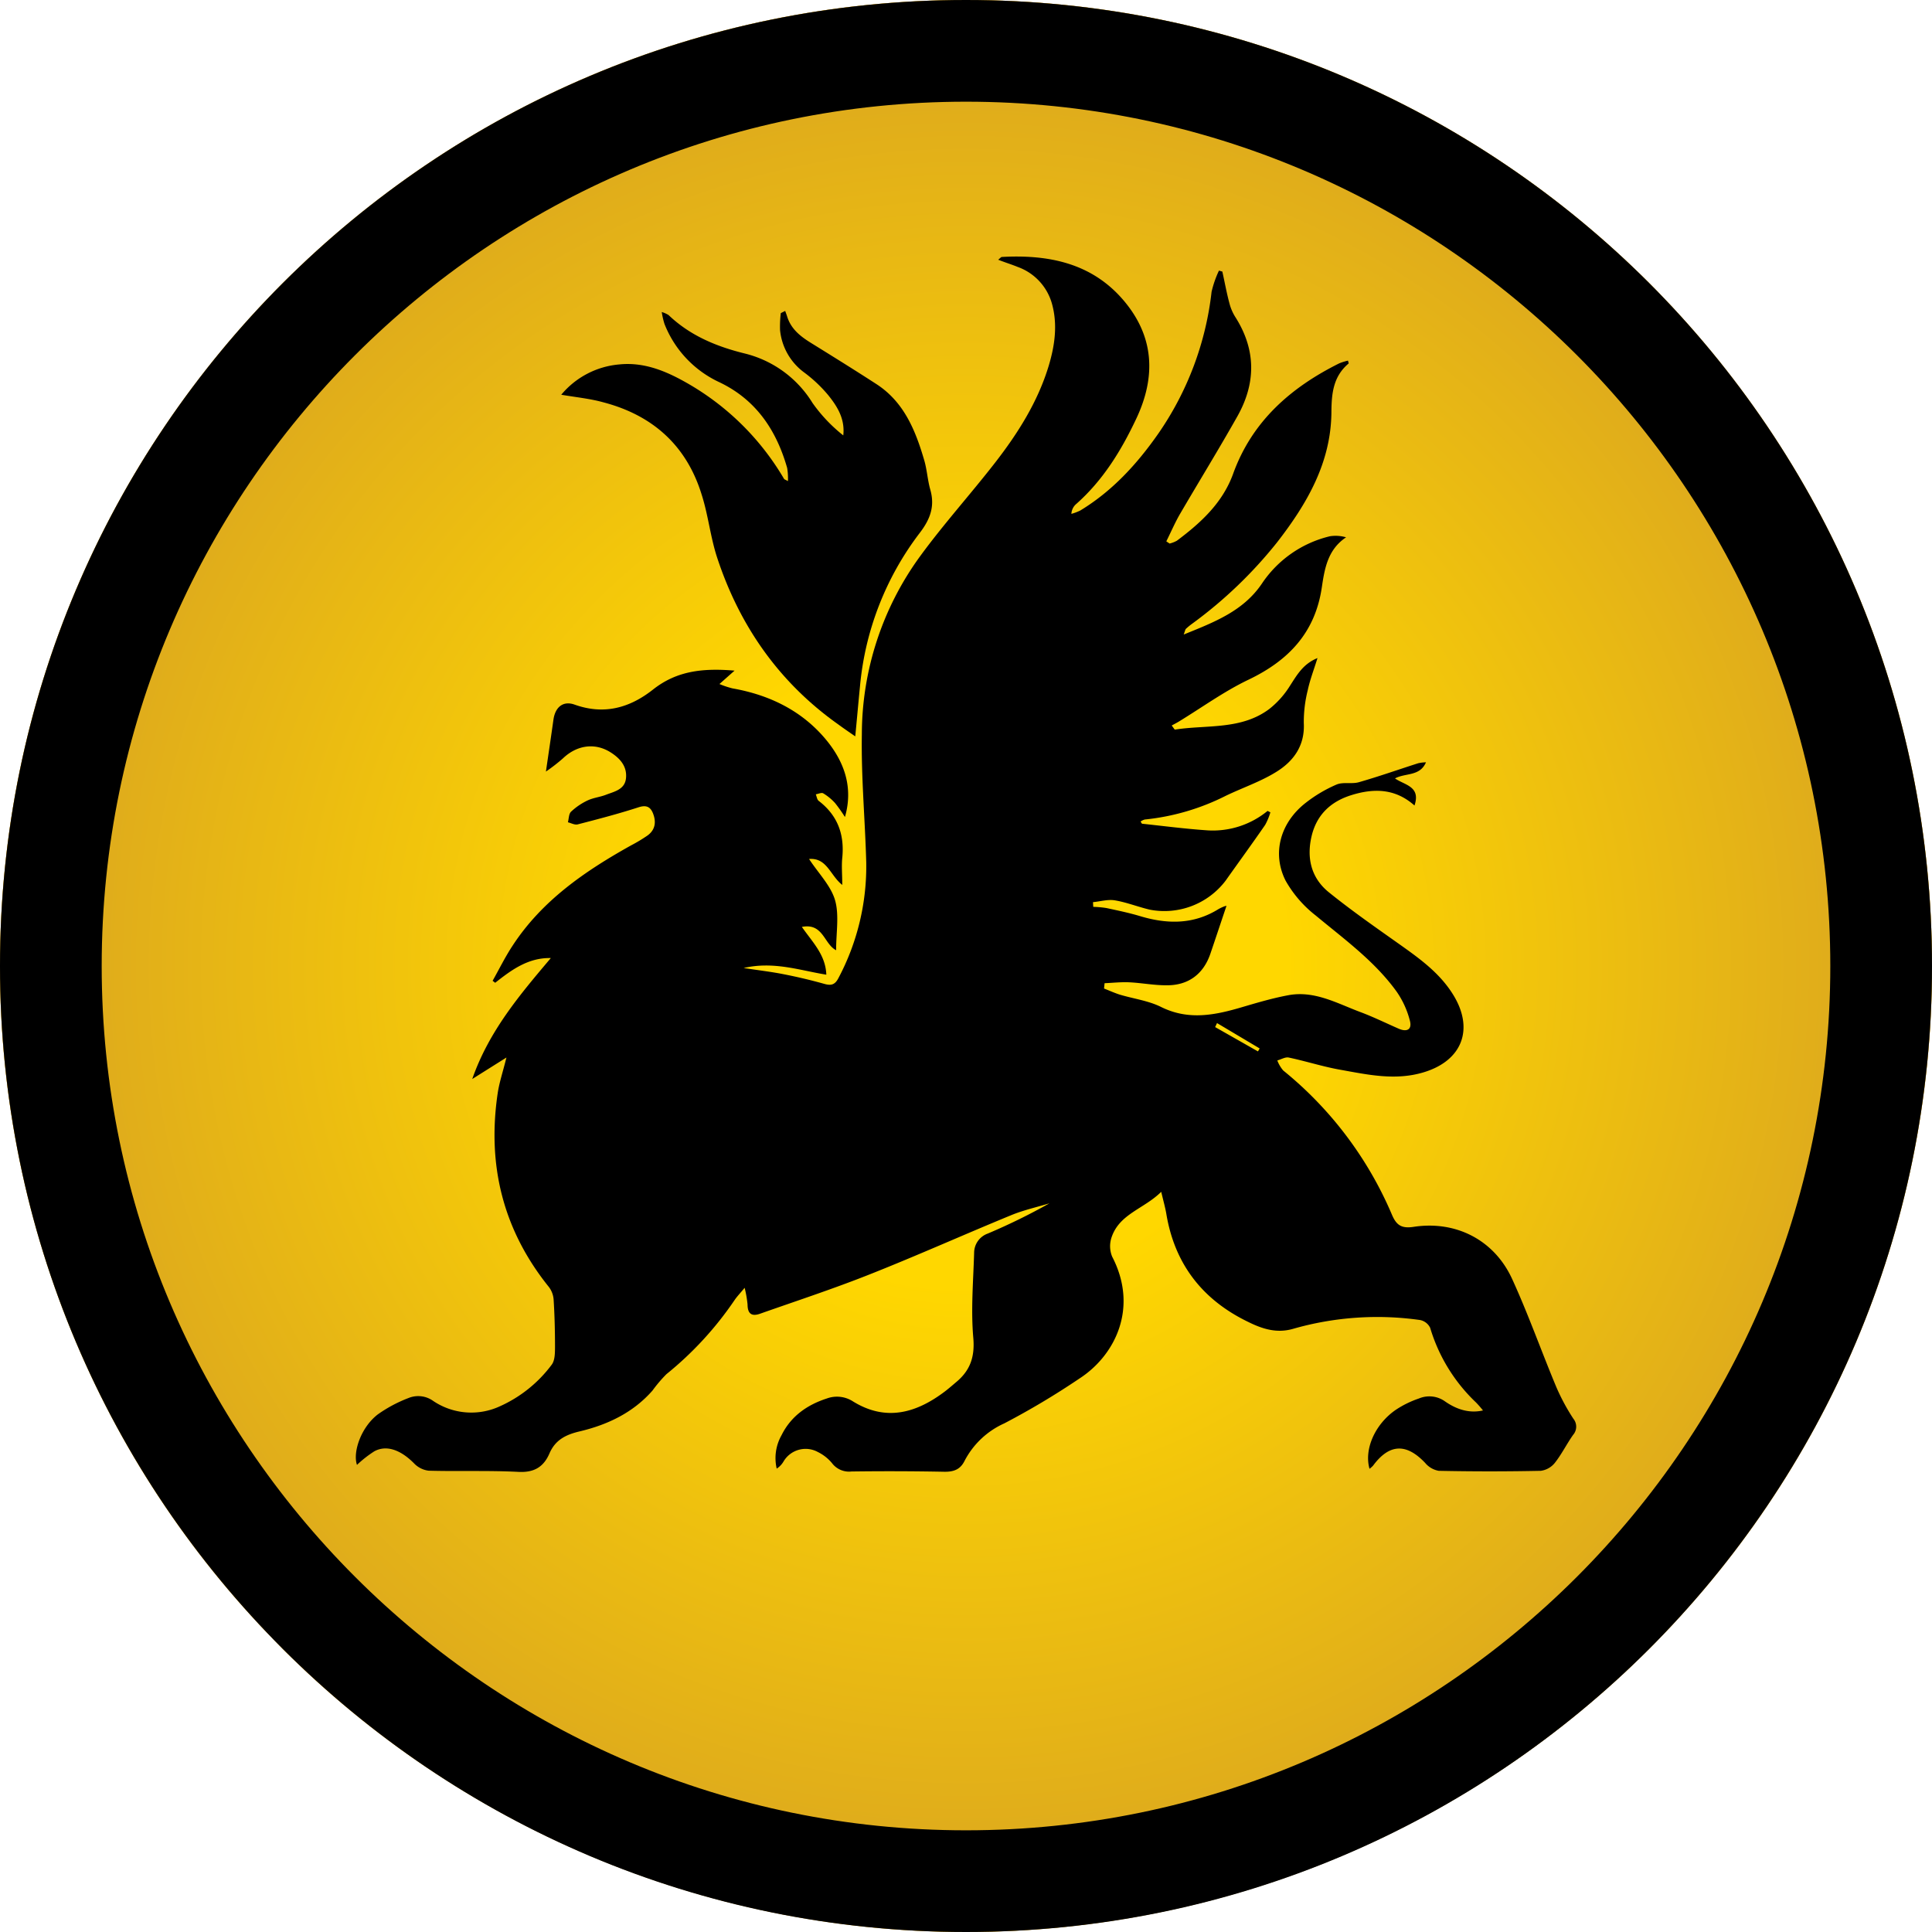
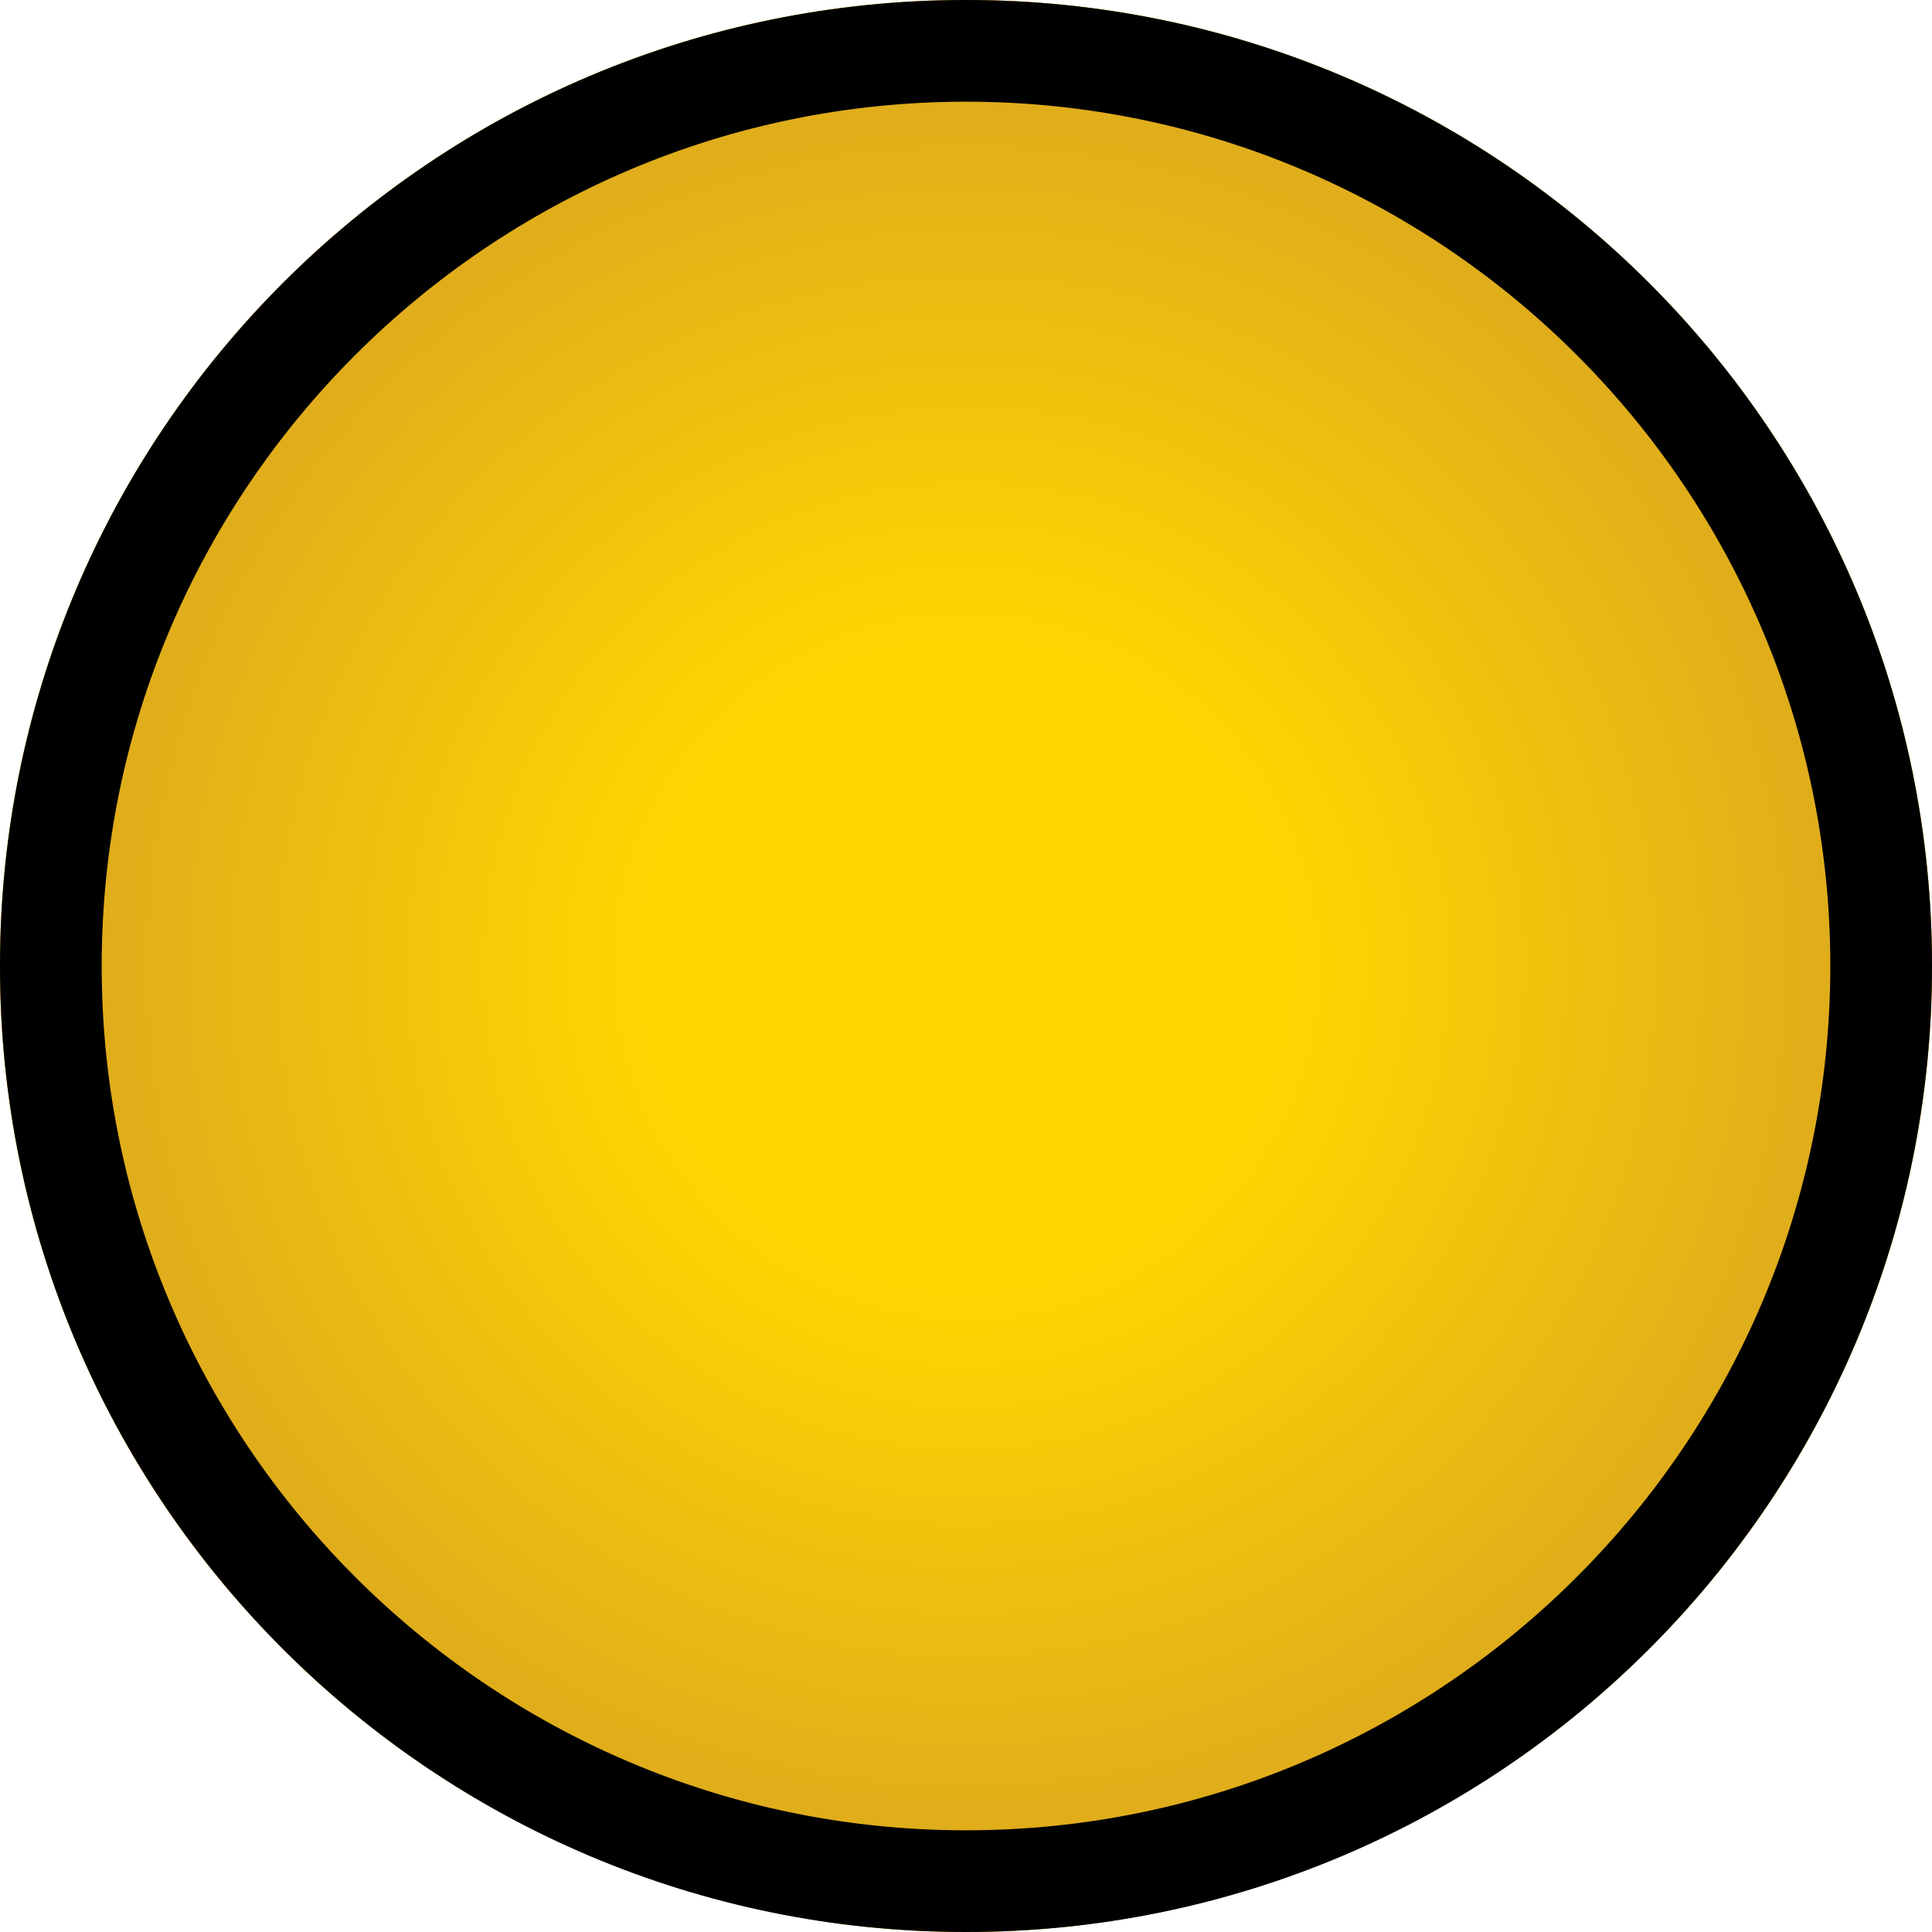
<svg xmlns="http://www.w3.org/2000/svg" viewBox="0 0 440 440">
  <defs>
    <style>.cls-1{fill:#daa520;}.cls-2{fill:url(#radial-gradient);}</style>
    <radialGradient id="radial-gradient" cx="220" cy="220" r="220" gradientUnits="userSpaceOnUse">
      <stop offset="0.33" stop-color="gold" />
      <stop offset="1" stop-color="#daa520" />
    </radialGradient>
  </defs>
  <g id="Layer_2" data-name="Layer 2">
    <g id="_01" data-name="01">
      <g id="aw-logomark-bg">
        <path class="cls-1" d="M220,0C98.5,0,0,98.5,0,220A219.27,219.27,0,0,0,59.87,370.85c1.48,1.56,3,3.11,4.48,4.63a220,220,0,0,0,305.36,5.7q6.39-5.93,12.28-12.34A219.19,219.19,0,0,0,440,220C440,98.5,341.5,0,220,0Z" />
        <path class="cls-2" d="M220,0C98.5,0,0,98.5,0,220A219.27,219.27,0,0,0,59.87,370.85c1.48,1.56,3,3.11,4.48,4.63a220,220,0,0,0,305.36,5.7q6.39-5.93,12.28-12.34A219.19,219.19,0,0,0,440,220C440,98.5,341.5,0,220,0Z" />
        <path d="M220,23.16c108.54,0,196.84,88.3,196.84,196.84S328.54,416.84,220,416.84,23.16,328.54,23.16,220,111.46,23.16,220,23.16M220,0C98.5,0,0,98.5,0,220S98.5,440,220,440s220-98.5,220-220S341.5,0,220,0Z" />
-         <path d="M289.32,185a14,14,0,0,1-1.19,2.87c-2.94,4.26-6,8.45-9,12.69a17.51,17.51,0,0,1-17.32,6.6c-2.65-.63-5.22-1.66-7.89-2.11-1.6-.27-3.33.25-5,.41l.06,1.07a23.21,23.21,0,0,1,3,.27c2.57.55,5.15,1.09,7.66,1.84,6.18,1.86,12.16,1.94,17.85-1.59a9.47,9.47,0,0,1,1.48-.68c.22-.08.49-.06.33,0-1.2,3.56-2.41,7.21-3.65,10.85-1.61,4.7-5.11,7.26-10.11,7.17-2.81,0-5.61-.55-8.42-.68-1.85-.08-3.71.13-5.56.21l-.12,1.21c1.2.47,2.36,1,3.58,1.39,3.13.94,6.51,1.37,9.39,2.8,6.33,3.15,12.41,1.85,18.64,0,3.39-1,6.8-2,10.27-2.65,6-1.16,11.17,1.83,16.49,3.82,3,1.12,5.83,2.52,8.74,3.79,1.9.83,3.07.16,2.54-1.83a20.38,20.38,0,0,0-3-6.59c-5-6.95-11.92-11.94-18.43-17.35a26.68,26.68,0,0,1-6.87-7.94c-3.18-6.29-1.16-13.27,4.59-17.74a31.59,31.59,0,0,1,7-4.15c1.5-.64,3.49-.07,5.11-.54,4.54-1.3,9-2.88,13.51-4.32a9.1,9.1,0,0,1,1.76-.21c-1.41,3.26-4.66,2.37-7.06,3.67,2.19,1.53,5.92,1.79,4.44,6.17-4.4-3.92-9.29-3.95-14.36-2.37-4.58,1.42-7.77,4.31-9,9.05-1.29,5.1-.25,9.78,3.88,13.1,5.3,4.28,10.91,8.17,16.47,12.11,4.47,3.18,8.83,6.38,11.8,11.17,4.84,7.8,2.12,15-6.61,17.67-6.51,2-12.83.56-19.17-.57-3.92-.7-7.74-1.94-11.64-2.76-.79-.17-1.74.42-2.61.66a7.71,7.71,0,0,0,1.34,2.28A85.12,85.12,0,0,1,317,276.63c1,2.36,2.15,3.2,4.91,2.78,9.68-1.49,18.4,3,22.46,11.85,3.7,8.07,6.66,16.48,10.09,24.68a47.08,47.08,0,0,0,3.86,7.16,2.85,2.85,0,0,1-.06,3.69c-1.46,2.07-2.59,4.38-4.15,6.36a4.94,4.94,0,0,1-3.23,1.82q-11.61.24-23.22,0a5.21,5.21,0,0,1-3.09-1.8c-4.3-4.54-8.17-4.38-11.87.63a6.46,6.46,0,0,1-.8.71C310.61,330,313.21,324.22,318,321a22.64,22.64,0,0,1,5.14-2.5,6.12,6.12,0,0,1,5.94.65c3.11,2.17,6,2.68,8.66,2.07a23.52,23.52,0,0,0-1.59-1.82,38.66,38.66,0,0,1-10.44-17,3.27,3.27,0,0,0-2.28-1.77,69.46,69.46,0,0,0-28.93,2c-3.78,1.09-7.06,0-10.25-1.58-10.36-5-16.73-13.14-18.63-24.62-.24-1.41-.64-2.8-1.16-5-3.93,3.9-9.51,5-11.31,10.37a6.27,6.27,0,0,0,.14,4.4c6.05,11.64.69,22.49-7.47,27.76a177.11,177.11,0,0,1-17.09,10.2,18.91,18.91,0,0,0-9.07,8.57c-1,2-2.54,2.49-4.68,2.45q-10.52-.2-21.05-.06a4.86,4.86,0,0,1-4.47-1.93,9.8,9.8,0,0,0-3.19-2.5,5.83,5.83,0,0,0-7.84,2.18,4.84,4.84,0,0,1-1.54,1.6,10.59,10.59,0,0,1,1.1-7.61c2.15-4.34,5.83-6.91,10.3-8.36a6.71,6.71,0,0,1,6,.68c7.52,4.63,14.45,2.63,21-2.36.87-.67,1.69-1.39,2.53-2.1,3.15-2.64,4.22-5.72,3.84-10.06-.56-6.39,0-12.88.19-19.32a4.67,4.67,0,0,1,3.1-4.4A139.35,139.35,0,0,0,239,274.05c-2.93.89-6,1.57-8.78,2.73-10.76,4.42-21.38,9.19-32.2,13.47-8.18,3.25-16.57,6-24.86,8.92-2,.73-2.9,0-2.91-2.09a26.72,26.72,0,0,0-.66-3.79c-1.13,1.35-1.74,2-2.21,2.67a77.76,77.76,0,0,1-15.61,17,31.81,31.81,0,0,0-3.17,3.73c-4.44,5.06-10.25,7.8-16.63,9.31-3.13.74-5.51,1.94-6.83,5s-3.46,4.4-7.06,4.21c-6.81-.35-13.66-.08-20.48-.27a5.55,5.55,0,0,1-3.36-1.73c-3-3-6.22-4.2-9-2.68a26.19,26.19,0,0,0-3.94,3.09c-1-2.9.92-8.59,4.77-11.52a31.42,31.42,0,0,1,6.94-3.7,5.85,5.85,0,0,1,5.67.67,15.52,15.52,0,0,0,15.15,1.21,30,30,0,0,0,11.81-9.47c.76-1,.75-2.7.76-4.09,0-3.6-.09-7.21-.32-10.81a5.38,5.38,0,0,0-1.14-2.89c-10.43-13-14-27.73-11.6-44,.36-2.47,1.18-4.87,2-8.18l-7.79,4.9c3.85-11,10.86-19.21,17.9-27.55-5.14-.11-8.94,2.68-12.67,5.63l-.59-.45c1.51-2.68,2.87-5.46,4.55-8,6.72-10.3,16.51-17,27-22.85a35.3,35.3,0,0,0,3.74-2.25c1.8-1.32,2-3.16,1.2-5.12-.61-1.45-1.55-1.85-3.27-1.29-4.56,1.48-9.21,2.69-13.85,3.89-.66.17-1.48-.3-2.22-.48.22-.83.19-1.92.72-2.42a14.68,14.68,0,0,1,3.77-2.56c1.3-.61,2.81-.76,4.16-1.28,1.91-.74,4.28-1.17,4.57-3.73.31-2.8-1.43-4.65-3.6-6-3.59-2.21-7.66-1.53-10.76,1.44a41,41,0,0,1-3.87,3c.61-4.2,1.18-8,1.7-11.74.4-3,2.25-4.43,4.83-3.51,6.66,2.38,12.5.8,17.87-3.44s11.28-4.91,18.56-4.3l-3.44,3.05a19.59,19.59,0,0,0,3,1c8.54,1.51,16,5.19,21.48,11.93,3.87,4.79,6.07,10.53,4.1,17.36a34.74,34.74,0,0,0-2.25-3.18,11.93,11.93,0,0,0-2.69-2.21c-.39-.23-1.12.13-1.7.22.21.5.28,1.2.66,1.49,4.31,3.3,5.91,7.64,5.37,13-.19,1.86,0,3.75,0,6.15-2.76-2.17-3.48-6.24-7.56-5.91,2.17,3.31,5,6.12,5.94,9.46s.22,7.38.22,11.32c-2.77-1.4-2.93-6.26-7.8-5.31,2.43,3.5,5.4,6.34,5.57,10.88-6.14-1-12-3.1-18.83-1.52,3.5.53,6.32.86,9.09,1.41,3.11.61,6.22,1.34,9.27,2.2,1.6.45,2.46.2,3.25-1.36a54.26,54.26,0,0,0,6.31-26.27c-.26-9.74-1.17-19.48-1-29.2a69,69,0,0,1,13.27-40.56c5.36-7.34,11.48-14.11,17.06-21.29,5.21-6.71,9.75-13.88,12.23-22.09,1.39-4.63,2.08-9.46.7-14.26a12.47,12.47,0,0,0-7.77-8.25c-1.39-.57-2.83-1-4.44-1.64.44-.33.63-.62.84-.63,10.61-.58,20.45,1.37,27.7,9.87,7,8.22,7.45,17.37,2.89,27-3.45,7.31-7.62,14.08-13.76,19.48a3.18,3.18,0,0,0-1,2.16,11.84,11.84,0,0,0,2-.75c7.3-4.42,12.93-10.57,17.77-17.49a70.57,70.57,0,0,0,12.16-32.34,24,24,0,0,1,1.68-4.82l.77.22c.56,2.51,1,5,1.69,7.5a10.88,10.88,0,0,0,1.36,3c4.67,7.45,4.59,15,.35,22.51s-8.68,14.73-13,22.12c-1.17,2-2.11,4.21-3.16,6.31l.75.5a6.82,6.82,0,0,0,1.65-.64c5.45-4.08,10.39-8.58,12.81-15.23C285.16,95.91,294,88.23,305,82.75a12.4,12.4,0,0,1,2-.62c.08.35.19.61.13.66-3.48,2.93-3.88,6.77-3.91,11.06-.08,11.5-5.56,20.89-12.37,29.66A100.33,100.33,0,0,1,271.57,142a15.16,15.16,0,0,0-1.46,1.19c-.18.16-.21.48-.53,1.32,7-2.83,13.54-5.33,17.77-11.54a25.85,25.85,0,0,1,15.52-10.84,8.46,8.46,0,0,1,3.69.24c-4.23,2.83-4.9,7.22-5.54,11.5-1.54,10.26-7.6,16.59-16.71,20.94-5.54,2.65-10.58,6.32-15.85,9.53-.55.33-1.12.62-1.61.89.53.68.65.94.73.93,7.27-1.13,15.09.11,21.49-4.69a20.43,20.43,0,0,0,4.65-5.19c1.62-2.49,3-5.06,6.33-6.41-.83,2.68-1.71,4.94-2.21,7.28a29.73,29.73,0,0,0-.91,7.53c.27,5.12-2.31,8.65-6.21,11.08-3.58,2.24-7.69,3.62-11.54,5.47a52.61,52.61,0,0,1-18.47,5.41,3.07,3.07,0,0,0-.95.46c.17.24.26.49.37.5,5,.53,9.92,1.18,14.9,1.51a19.62,19.62,0,0,0,13.65-4.43Zm-12.15,48-.43.91,9.75,5.54.39-.67Z" />
-         <path d="M127.82,89.9A19.34,19.34,0,0,1,141,83c5.27-.55,10,1.22,14.56,3.73a60.08,60.08,0,0,1,23,22.33c.07.13.29.17.89.51a14.67,14.67,0,0,0-.18-3C176.82,98,172.2,91,163.73,87a24.49,24.49,0,0,1-12.4-13.23,17.73,17.73,0,0,1-.62-2.71,6.44,6.44,0,0,1,1.55.69c4.89,4.68,10.89,7.16,17.33,8.75a25.16,25.16,0,0,1,15.46,11.28,35.55,35.55,0,0,0,7,7.38c.42-3.76-1.35-6.58-3.39-9.12a31.76,31.76,0,0,0-5.52-5.22,13.61,13.61,0,0,1-5.49-9.66,26.24,26.24,0,0,1,.17-3.85l1-.5c.15.42.32.85.45,1.28.9,2.91,3.11,4.58,5.56,6.09,4.94,3.06,9.88,6.13,14.76,9.29,6.31,4.09,8.92,10.58,10.91,17.39.63,2.17.75,4.49,1.37,6.66,1.07,3.77,0,6.69-2.36,9.79a67.67,67.67,0,0,0-13.64,34.85c-.36,3.68-.69,7.37-1.09,11.54-1.46-1-2.76-1.9-4-2.81-13.46-9.58-22.4-22.47-27.49-38-1.51-4.64-2-9.6-3.5-14.27-3.45-11.18-11.17-18.06-22.4-21C134.37,90.78,131.23,90.48,127.82,89.9Z" />
      </g>
    </g>
  </g>
</svg>